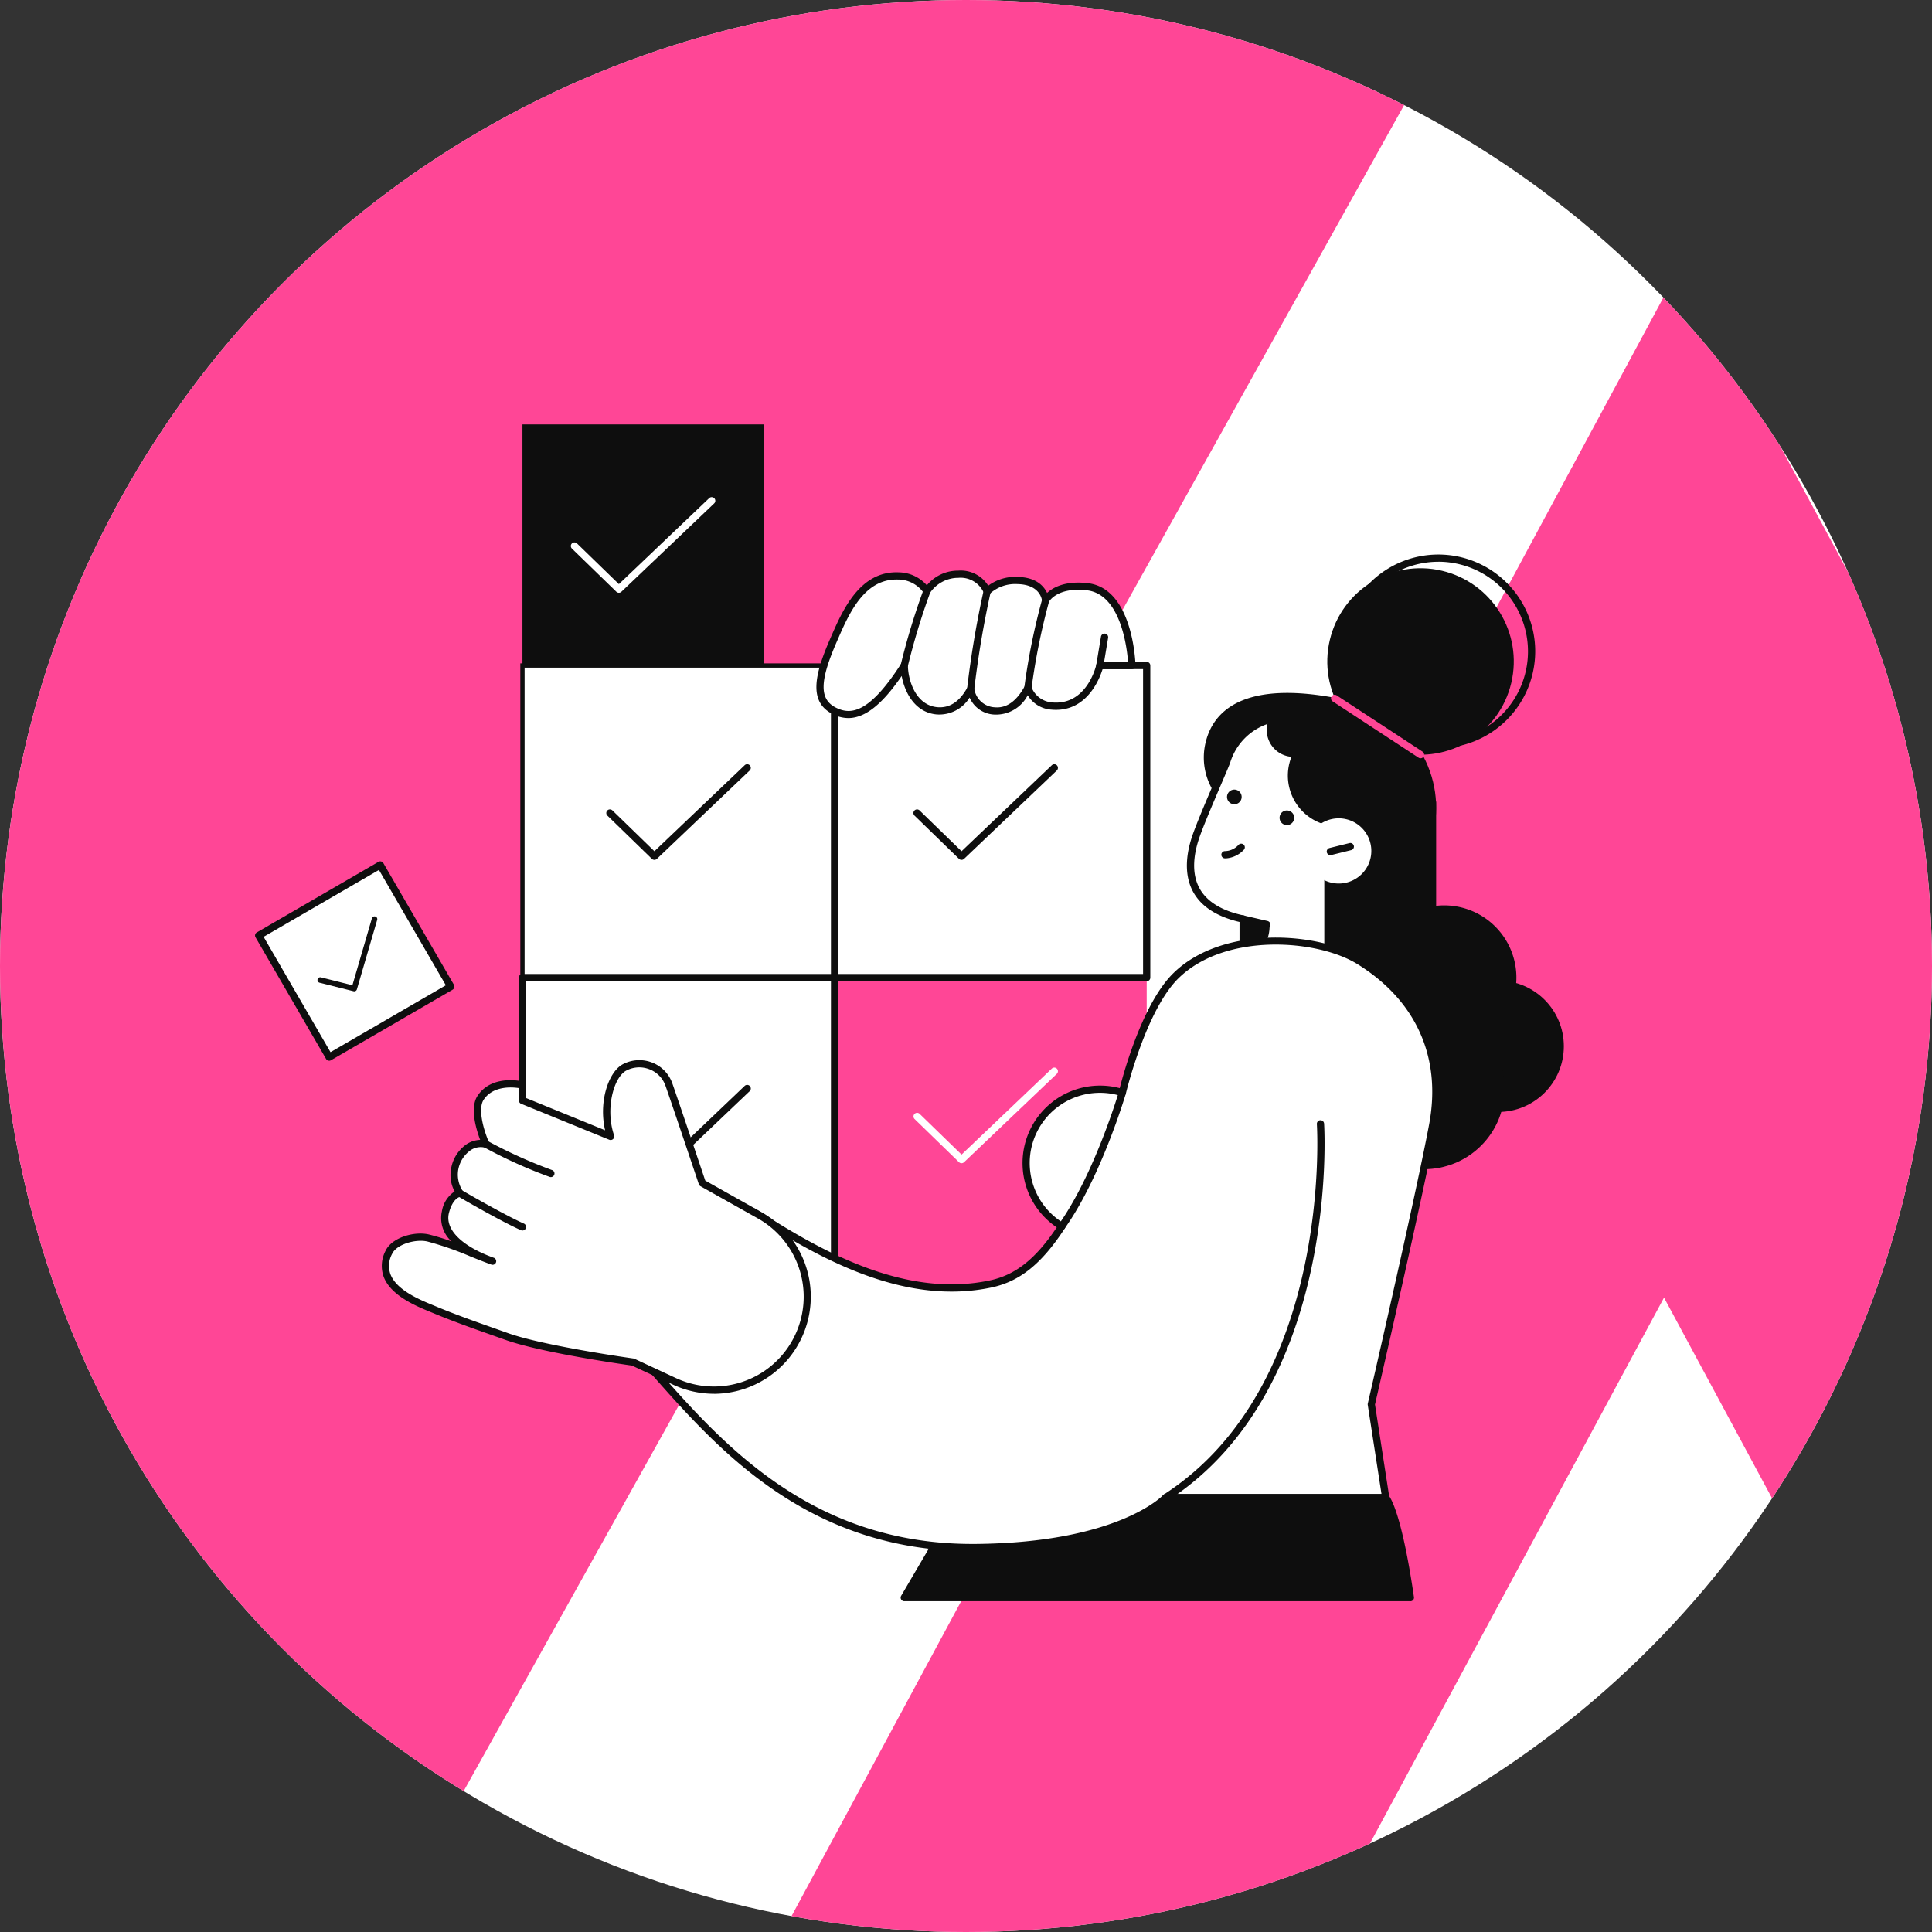
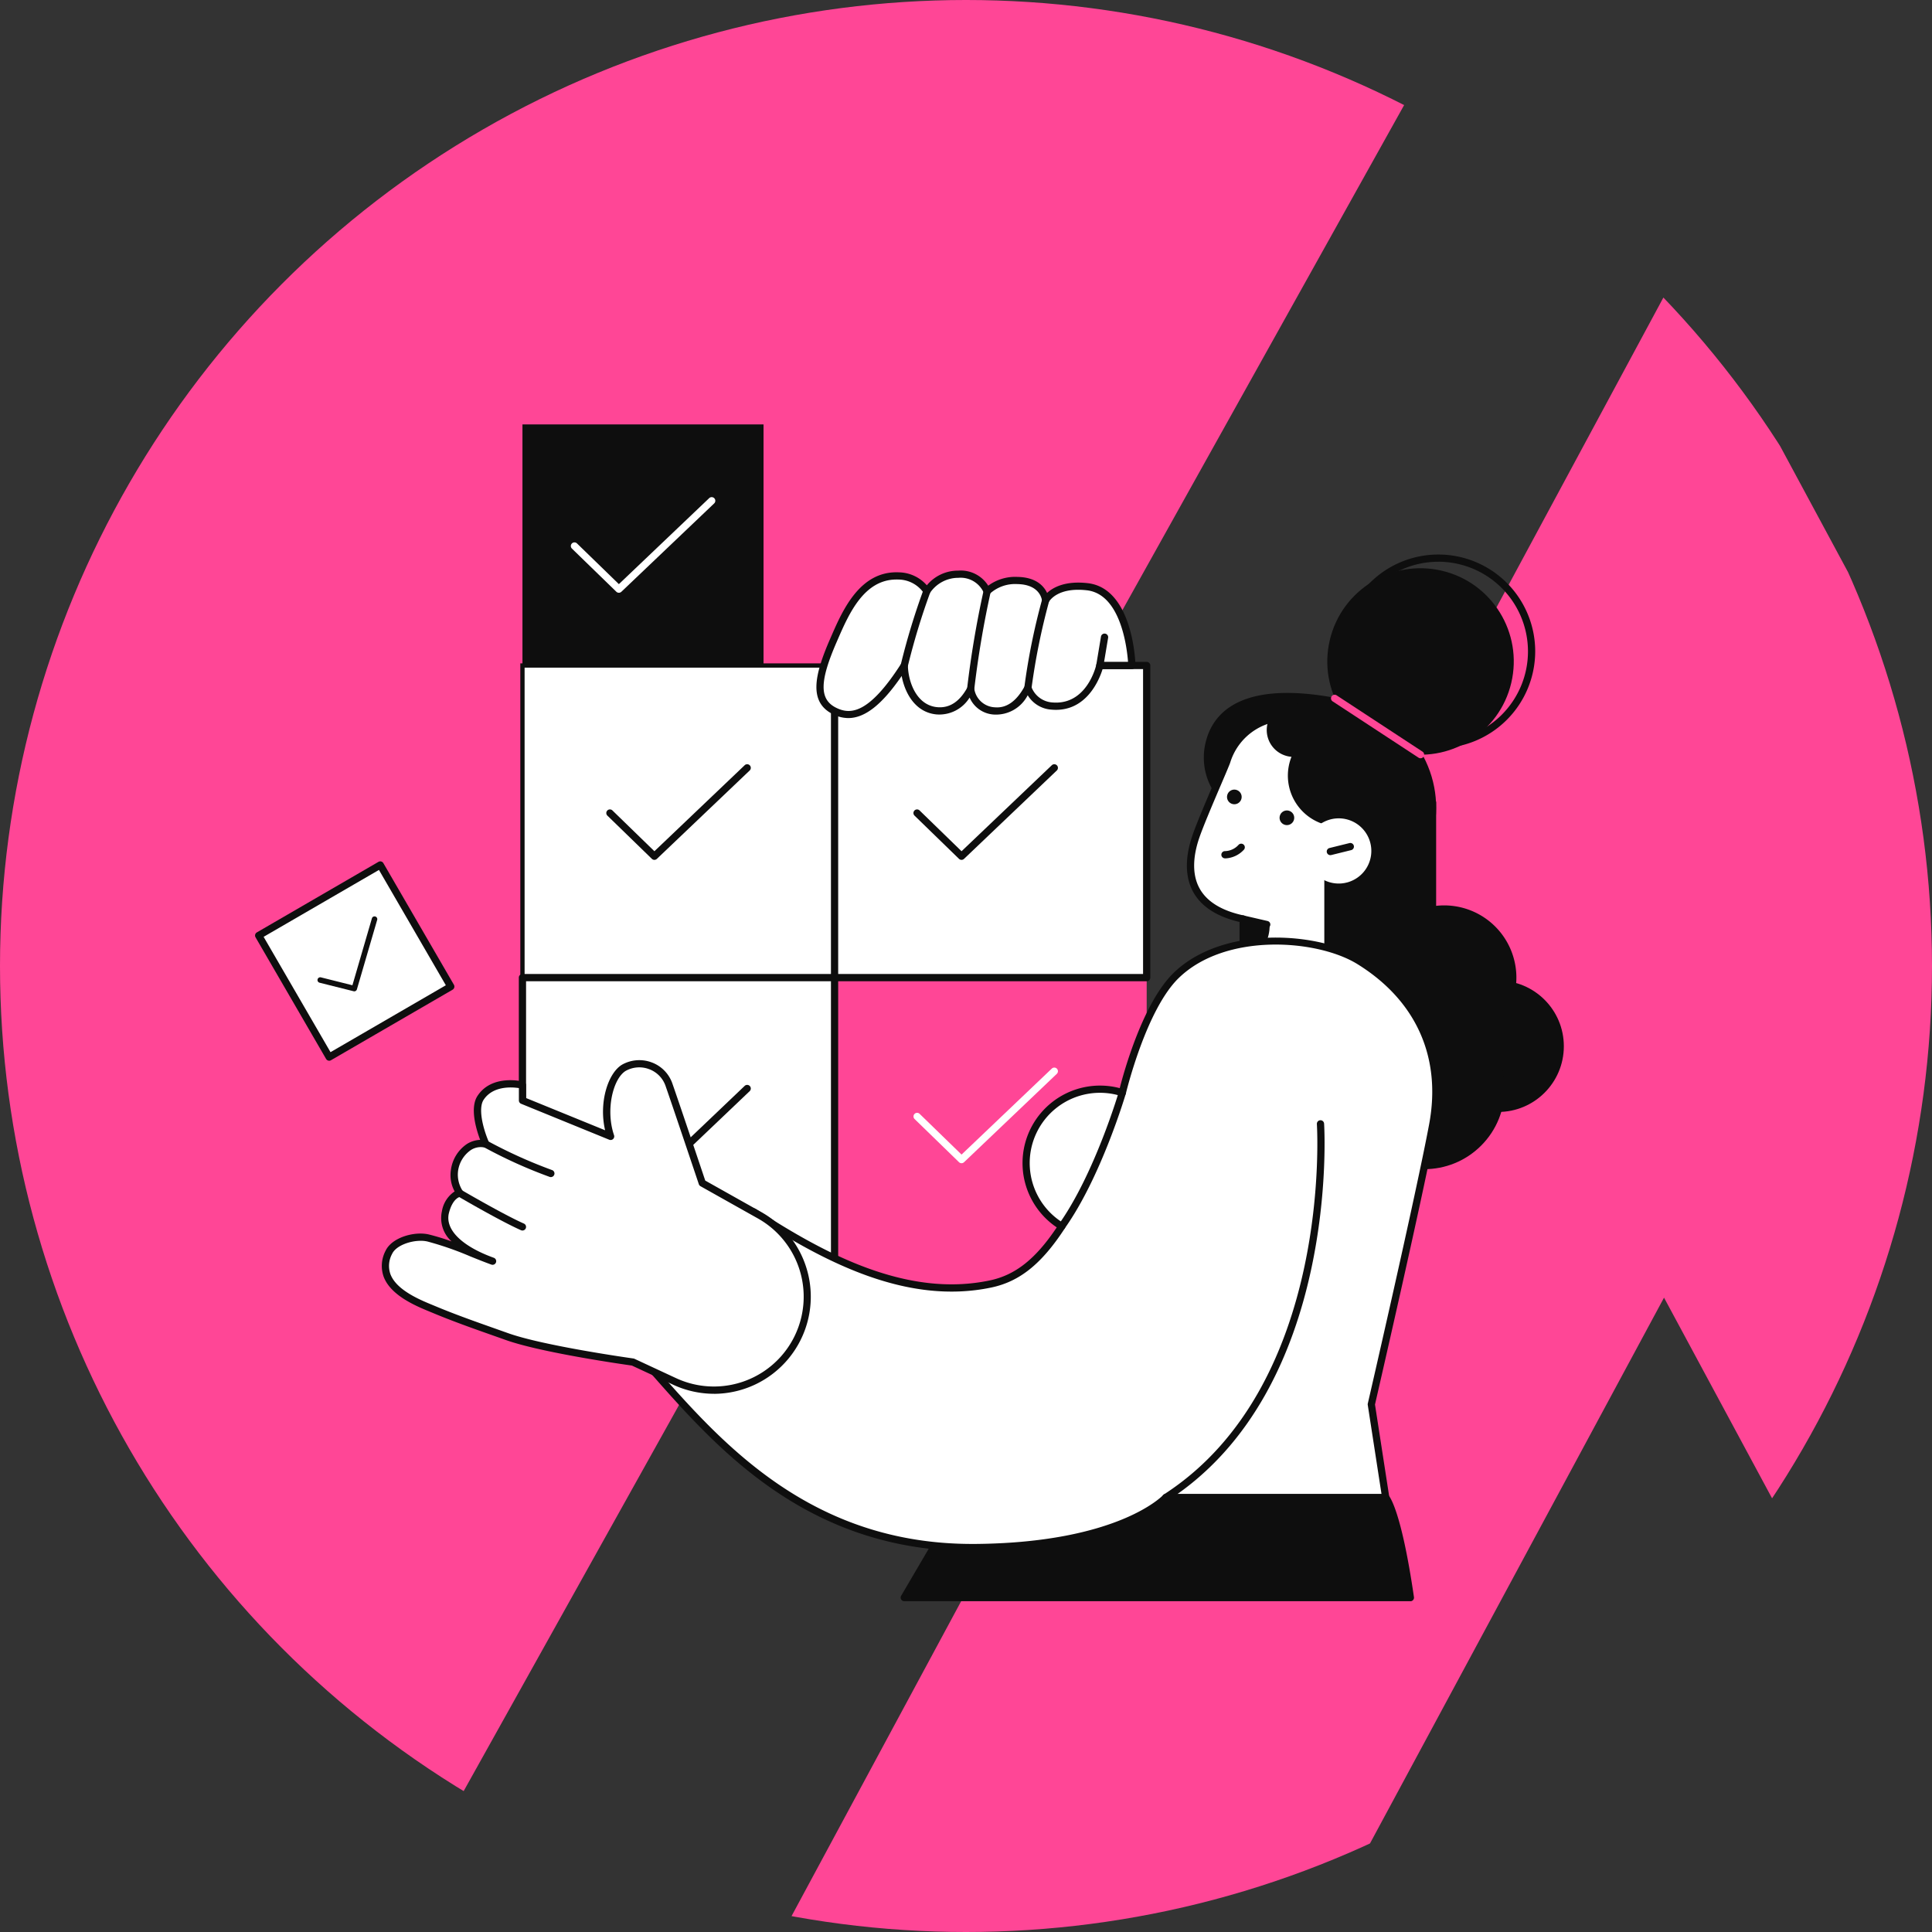
<svg xmlns="http://www.w3.org/2000/svg" width="220" height="220" viewBox="0 0 220 220">
  <rect x="0" y="0" width="220" height="220" fill="#333333" stroke="none" />
  <defs>
    <clipPath id="clip-path">
      <circle id="Ellipse_24" data-name="Ellipse 24" cx="110" cy="110" r="110" transform="translate(42)" fill="#842525" />
    </clipPath>
    <clipPath id="clip-path-2">
      <circle id="Ellipse_26" data-name="Ellipse 26" cx="110" cy="110" r="110" transform="translate(22.838 23.666)" />
    </clipPath>
  </defs>
  <g id="Groupe_de_masques_2" data-name="Groupe de masques 2" transform="translate(-42)" clip-path="url(#clip-path)">
    <g id="pillier_2" data-name="pillier 2" transform="translate(19.162 -23.666)">
-       <circle id="Ellipse_25" data-name="Ellipse 25" cx="110" cy="110" r="110" transform="translate(22.838 23.666)" fill="#fff" />
      <g id="Groupe_379" data-name="Groupe 379">
        <g id="Groupe_356" data-name="Groupe 356" clip-path="url(#clip-path-2)">
          <path id="Tracé_573" data-name="Tracé 573" d="M15.747,15.256-46.431,125.246H-86.1L-18.22,248.154H49.708l129.913-232.9Z" transform="translate(14.474)" fill="#ff4696" />
          <path id="Tracé_574" data-name="Tracé 574" d="M180.856,125.246l-104.5,194h61.411l41.07-76.234,41.053,76.234h65.466Z" transform="translate(33.486 -71.58)" fill="#ff4696" />
        </g>
      </g>
      <g id="Groupe_565" data-name="Groupe 565" transform="translate(-1.1 -6.787)">
        <g id="Groupe_382" data-name="Groupe 382" transform="translate(180.161 133.549)">
          <g id="Groupe_381" data-name="Groupe 381">
            <g id="Groupe_380" data-name="Groupe 380">
              <path id="Tracé_596" data-name="Tracé 596" d="M191.322,139.5a8.226,8.226,0,1,1-8.226-8.226A8.226,8.226,0,0,1,191.322,139.5Z" transform="translate(-174.871 -131.271)" fill="#0e0e0e" />
            </g>
          </g>
        </g>
        <g id="Groupe_385" data-name="Groupe 385" transform="translate(187.049 142.108)">
          <g id="Groupe_384" data-name="Groupe 384">
            <g id="Groupe_383" data-name="Groupe 383">
              <circle id="Ellipse_29" data-name="Ellipse 29" cx="7.483" cy="7.483" r="7.483" fill="#0e0e0e" />
            </g>
          </g>
        </g>
        <g id="Groupe_388" data-name="Groupe 388" transform="translate(173.185 141.498)">
          <g id="Groupe_387" data-name="Groupe 387">
            <g id="Groupe_386" data-name="Groupe 386">
              <circle id="Ellipse_30" data-name="Ellipse 30" cx="9.15" cy="9.15" r="9.15" transform="translate(0 12.941) rotate(-45)" fill="#0e0e0e" />
            </g>
          </g>
        </g>
        <g id="Groupe_391" data-name="Groupe 391" transform="translate(174.976 121.37)">
          <g id="Groupe_390" data-name="Groupe 390">
            <g id="Groupe_389" data-name="Groupe 389">
              <path id="Tracé_597" data-name="Tracé 597" d="M182.4,119.953v25.54H169.9V119.6Z" transform="translate(-169.902 -119.598)" fill="#0e0e0e" />
            </g>
          </g>
        </g>
        <g id="Groupe_394" data-name="Groupe 394" transform="translate(118.973 141.775)">
          <g id="Groupe_393" data-name="Groupe 393">
            <g id="Groupe_392" data-name="Groupe 392">
              <rect id="Rectangle_99" data-name="Rectangle 99" width="35.541" height="35.541" fill="#ff4696" />
            </g>
          </g>
        </g>
        <g id="Groupe_397" data-name="Groupe 397" transform="translate(83.431 106.234)">
          <g id="Groupe_396" data-name="Groupe 396">
            <g id="Groupe_395" data-name="Groupe 395">
              <rect id="Rectangle_100" data-name="Rectangle 100" width="35.541" height="35.541" fill="#fff" stroke="#0e0e0e" stroke-width="0.489" />
            </g>
          </g>
        </g>
        <g id="Groupe_400" data-name="Groupe 400" transform="translate(83.431 141.775)">
          <g id="Groupe_399" data-name="Groupe 399">
            <g id="Groupe_398" data-name="Groupe 398">
              <rect id="Rectangle_101" data-name="Rectangle 101" width="35.541" height="35.541" fill="#fff" />
            </g>
          </g>
        </g>
        <g id="Groupe_403" data-name="Groupe 403" transform="translate(83.019 141.364)">
          <g id="Groupe_402" data-name="Groupe 402" transform="translate(0)">
            <g id="Groupe_401" data-name="Groupe 401">
              <path id="Tracé_598" data-name="Tracé 598" d="M117.723,175.125H82.181a.411.411,0,0,1-.412-.412V139.172a.411.411,0,0,1,.412-.412h35.542a.411.411,0,0,1,.412.412v35.541A.411.411,0,0,1,117.723,175.125Zm-35.13-.823h34.718V139.583H82.593Z" transform="translate(-81.77 -138.76)" fill="#0e0e0e" />
            </g>
          </g>
        </g>
        <g id="Groupe_406" data-name="Groupe 406" transform="translate(118.973 106.234)">
          <g id="Groupe_405" data-name="Groupe 405">
            <g id="Groupe_404" data-name="Groupe 404">
              <rect id="Rectangle_102" data-name="Rectangle 102" width="35.541" height="35.541" fill="#fff" />
            </g>
          </g>
        </g>
        <g id="Groupe_409" data-name="Groupe 409" transform="translate(118.561 105.822)">
          <g id="Groupe_408" data-name="Groupe 408" transform="translate(0)">
            <g id="Groupe_407" data-name="Groupe 407">
              <path id="Tracé_599" data-name="Tracé 599" d="M151.786,141.062H116.245a.411.411,0,0,1-.412-.412V105.109a.411.411,0,0,1,.412-.412h35.541a.411.411,0,0,1,.412.412V140.65A.411.411,0,0,1,151.786,141.062Zm-35.13-.823h34.718V105.521H116.656Z" transform="translate(-115.834 -104.697)" fill="#0e0e0e" />
            </g>
          </g>
        </g>
        <g id="Groupe_412" data-name="Groupe 412" transform="translate(83.431 78.782)">
          <g id="Groupe_411" data-name="Groupe 411">
            <g id="Groupe_410" data-name="Groupe 410">
              <rect id="Rectangle_103" data-name="Rectangle 103" width="27.452" height="27.452" fill="#0e0e0e" />
            </g>
          </g>
        </g>
        <g id="Groupe_415" data-name="Groupe 415" transform="translate(161.025 109.359)">
          <g id="Groupe_414" data-name="Groupe 414">
            <g id="Groupe_413" data-name="Groupe 413">
              <path id="Tracé_600" data-name="Tracé 600" d="M170.816,117.158a7.249,7.249,0,1,1-14.069-3.5c1.076-4.329,5.7-7.338,17.5-4.406A33.172,33.172,0,0,0,170.816,117.158Z" transform="translate(-156.531 -108.087)" fill="#0e0e0e" />
            </g>
          </g>
        </g>
        <g id="Groupe_432" data-name="Groupe 432" transform="translate(157.821 105.29)">
          <g id="Groupe_428" data-name="Groupe 428">
            <g id="Groupe_418" data-name="Groupe 418">
              <g id="Groupe_417" data-name="Groupe 417">
                <g id="Groupe_416" data-name="Groupe 416">
                  <circle id="Ellipse_31" data-name="Ellipse 31" cx="12.499" cy="12.499" r="12.499" transform="translate(0 12.89) rotate(-31.042)" fill="#0e0e0e" />
                </g>
              </g>
            </g>
            <g id="Groupe_421" data-name="Groupe 421" transform="translate(1.677 6.801)">
              <g id="Groupe_420" data-name="Groupe 420">
                <g id="Groupe_419" data-name="Groupe 419">
                  <path id="Tracé_601" data-name="Tracé 601" d="M167.34,110.849a7.168,7.168,0,0,0-8.141,4.926c-.308.872-2.789,6.413-3.538,8.618-1.131,3.328-1.27,7.918,5.406,9.329V139.7l13.243,1.839-.05-9.041c-5.335-2.681-3.482-7.334-3.482-7.334S176.567,115.05,167.34,110.849Z" transform="translate(-155.068 -110.705)" fill="#fff" />
                </g>
              </g>
            </g>
            <g id="Groupe_424" data-name="Groupe 424" transform="translate(1.269 6.383)">
              <g id="Groupe_423" data-name="Groupe 423">
                <g id="Groupe_422" data-name="Groupe 422">
                  <path id="Tracé_602" data-name="Tracé 602" d="M174.326,141.972a.409.409,0,0,1-.057,0l-13.243-1.839a.412.412,0,0,1-.355-.408v-5.653c-2.551-.6-4.313-1.726-5.241-3.357-.955-1.677-1-3.9-.143-6.435.479-1.409,1.66-4.172,2.523-6.19.487-1.14.908-2.125,1.017-2.433a7.551,7.551,0,0,1,8.616-5.191.44.44,0,0,1,.085.028,8.741,8.741,0,0,1,5.051,5.252c1.458,4.522-1.309,9.439-1.428,9.647-.043.123-1.61,4.288,3.31,6.761a.411.411,0,0,1,.227.366l.05,9.041a.411.411,0,0,1-.412.414ZM161.5,139.363l12.417,1.724-.046-8.317c-5.329-2.837-3.475-7.688-3.455-7.737.053-.1,2.731-4.868,1.383-9.041a7.937,7.937,0,0,0-4.567-4.732,6.742,6.742,0,0,0-7.624,4.669c-.118.333-.523,1.281-1.037,2.482-.857,2.005-2.031,4.751-2.5,6.131-.546,1.606-.975,3.909.08,5.762.846,1.486,2.536,2.506,5.022,3.031a.412.412,0,0,1,.326.4Z" transform="translate(-154.676 -110.305)" fill="#0e0e0e" />
                </g>
              </g>
            </g>
            <g id="Groupe_427" data-name="Groupe 427" transform="translate(7.675 29.817)">
              <g id="Groupe_426" data-name="Groupe 426">
                <g id="Groupe_425" data-name="Groupe 425">
                  <path id="Tracé_603" data-name="Tracé 603" d="M163.837,133.468s.129,3.537-3.02,3.487v-4.191Z" transform="translate(-160.817 -132.764)" fill="#0e0e0e" />
                </g>
              </g>
            </g>
          </g>
          <g id="Groupe_431" data-name="Groupe 431" transform="translate(7.264 29.405)">
            <g id="Groupe_430" data-name="Groupe 430">
              <g id="Groupe_429" data-name="Groupe 429">
                <path id="Tracé_604" data-name="Tracé 604" d="M163.521,133.814a.413.413,0,0,1-.093-.011l-2.686-.621a.412.412,0,1,1,.185-.8l2.686.621a.412.412,0,0,1-.092.813Z" transform="translate(-160.422 -132.369)" fill="#0e0e0e" />
              </g>
            </g>
          </g>
        </g>
        <g id="Groupe_435" data-name="Groupe 435" transform="translate(126.909 200.974)">
          <g id="Groupe_434" data-name="Groupe 434">
            <g id="Groupe_433" data-name="Groupe 433">
              <path id="Tracé_605" data-name="Tracé 605" d="M178.656,195.891l-48.141,0-6.681,11.4h57.632C180,197.268,178.656,195.891,178.656,195.891Z" transform="translate(-123.834 -195.891)" fill="#0e0e0e" />
            </g>
          </g>
        </g>
        <g id="Groupe_438" data-name="Groupe 438" transform="translate(126.497 200.562)">
          <g id="Groupe_437" data-name="Groupe 437">
            <g id="Groupe_436" data-name="Groupe 436">
              <path id="Tracé_606" data-name="Tracé 606" d="M181.484,207.721H123.851a.412.412,0,0,1-.355-.62l6.681-11.4a.412.412,0,0,1,.355-.2l48.141,0a.411.411,0,0,1,.294.124c.148.151,1.483,1.758,2.923,11.63a.412.412,0,0,1-.408.471Zm-56.914-.823h56.437c-1.169-7.82-2.232-10.058-2.546-10.578l-47.692,0Z" transform="translate(-123.439 -195.497)" fill="#0e0e0e" />
            </g>
          </g>
        </g>
        <g id="Groupe_441" data-name="Groupe 441" transform="translate(170.588 112.98)">
          <g id="Groupe_440" data-name="Groupe 440">
            <g id="Groupe_439" data-name="Groupe 439">
              <path id="Tracé_607" data-name="Tracé 607" d="M177.109,118.747a5.791,5.791,0,1,1-4.223-7.017A5.791,5.791,0,0,1,177.109,118.747Z" transform="translate(-165.696 -111.557)" fill="#0e0e0e" />
            </g>
          </g>
        </g>
        <g id="Groupe_444" data-name="Groupe 444" transform="translate(168.183 110.524)">
          <g id="Groupe_443" data-name="Groupe 443">
            <g id="Groupe_442" data-name="Groupe 442">
              <path id="Tracé_608" data-name="Tracé 608" d="M169.421,113a3.06,3.06,0,1,1-2.232-3.708A3.06,3.06,0,0,1,169.421,113Z" transform="translate(-163.391 -109.204)" fill="#0e0e0e" />
            </g>
          </g>
        </g>
        <g id="Groupe_447" data-name="Groupe 447" transform="translate(172.924 92.997)">
          <g id="Groupe_446" data-name="Groupe 446">
            <g id="Groupe_445" data-name="Groupe 445">
              <ellipse id="Ellipse_32" data-name="Ellipse 32" cx="10.617" cy="10.618" rx="10.617" ry="10.618" transform="matrix(0.23, -0.973, 0.973, 0.23, 0, 20.667)" fill="#0e0e0e" />
            </g>
          </g>
        </g>
        <g id="Groupe_450" data-name="Groupe 450" transform="translate(176.695 93.598)">
          <g id="Groupe_449" data-name="Groupe 449">
            <g id="Groupe_448" data-name="Groupe 448">
              <path id="Tracé_609" data-name="Tracé 609" d="M182.579,115.039a11.029,11.029,0,1,1,11.029-11.029A11.042,11.042,0,0,1,182.579,115.039Zm0-21.235a10.206,10.206,0,1,0,10.206,10.206A10.217,10.217,0,0,0,182.579,93.8Z" transform="translate(-171.549 -92.981)" fill="#0e0e0e" />
            </g>
          </g>
        </g>
        <g id="Groupe_453" data-name="Groupe 453" transform="translate(174.739 128.598)">
          <g id="Groupe_452" data-name="Groupe 452">
            <g id="Groupe_451" data-name="Groupe 451">
              <path id="Tracé_610" data-name="Tracé 610" d="M169.674,126.525v10.532a11.727,11.727,0,0,1,4.606,2.646l.3-13.177h-4.909Z" transform="translate(-169.674 -126.525)" fill="#0e0e0e" />
            </g>
          </g>
        </g>
        <g id="Groupe_456" data-name="Groupe 456" transform="translate(175.522 109.572)">
          <g id="Groupe_455" data-name="Groupe 455">
            <g id="Groupe_454" data-name="Groupe 454">
              <path id="Tracé_611" data-name="Tracé 611" d="M180.6,115.519a.408.408,0,0,1-.225-.068l-9.763-6.4a.412.412,0,1,1,.451-.688l9.763,6.4a.412.412,0,0,1-.226.756Z" transform="translate(-170.425 -108.291)" fill="#ff4696" />
            </g>
          </g>
        </g>
        <g id="Groupe_463" data-name="Groupe 463" transform="translate(172.668 123.643)">
          <g id="Groupe_459" data-name="Groupe 459">
            <g id="Groupe_458" data-name="Groupe 458">
              <g id="Groupe_457" data-name="Groupe 457">
                <path id="Tracé_612" data-name="Tracé 612" d="M174.222,127.9a3.712,3.712,0,1,1-.405-5.234A3.712,3.712,0,0,1,174.222,127.9Z" transform="translate(-167.689 -121.777)" fill="#fff" />
              </g>
            </g>
          </g>
          <g id="Groupe_462" data-name="Groupe 462" transform="translate(2.35 2.802)">
            <g id="Groupe_461" data-name="Groupe 461">
              <g id="Groupe_460" data-name="Groupe 460">
                <path id="Tracé_613" data-name="Tracé 613" d="M170.353,125.847a.412.412,0,0,1-.1-.812l2.27-.561a.412.412,0,0,1,.2.8l-2.27.561A.42.42,0,0,1,170.353,125.847Z" transform="translate(-169.941 -124.462)" fill="#0e0e0e" />
              </g>
            </g>
          </g>
        </g>
        <g id="Groupe_473" data-name="Groupe 473" transform="translate(162.996 120.367)">
          <g id="Groupe_466" data-name="Groupe 466" transform="translate(0 6.146)">
            <g id="Groupe_465" data-name="Groupe 465">
              <g id="Groupe_464" data-name="Groupe 464">
                <path id="Tracé_614" data-name="Tracé 614" d="M158.955,126.211c-.05,0-.1,0-.152-.005a.412.412,0,0,1,.058-.821,2.14,2.14,0,0,0,1.54-.717.412.412,0,0,1,.619.543A3.05,3.05,0,0,1,158.955,126.211Z" transform="translate(-158.42 -124.528)" fill="#0e0e0e" />
              </g>
            </g>
          </g>
          <g id="Groupe_469" data-name="Groupe 469" transform="translate(6.65 2.376)">
            <g id="Groupe_468" data-name="Groupe 468">
              <g id="Groupe_467" data-name="Groupe 467">
                <path id="Tracé_615" data-name="Tracé 615" d="M164.826,121.517a.833.833,0,1,0,1.03-.57A.833.833,0,0,0,164.826,121.517Z" transform="translate(-164.793 -120.915)" fill="#0e0e0e" />
              </g>
            </g>
          </g>
          <g id="Groupe_472" data-name="Groupe 472" transform="translate(0.665)">
            <g id="Groupe_471" data-name="Groupe 471">
              <g id="Groupe_470" data-name="Groupe 470">
                <path id="Tracé_616" data-name="Tracé 616" d="M159.09,119.24a.833.833,0,1,0,1.03-.57A.833.833,0,0,0,159.09,119.24Z" transform="translate(-159.057 -118.637)" fill="#0e0e0e" />
              </g>
            </g>
          </g>
        </g>
        <g id="Groupe_497" data-name="Groupe 497" transform="translate(52.983 128.54)">
          <g id="Groupe_486" data-name="Groupe 486" transform="translate(0.411 0.412)">
            <g id="Groupe_485" data-name="Groupe 485">
              <g id="Groupe_484" data-name="Groupe 484">
                <g id="Groupe_483" data-name="Groupe 483">
                  <g id="Groupe_482" data-name="Groupe 482">
                    <g id="Groupe_481" data-name="Groupe 481">
                      <rect id="Rectangle_104" data-name="Rectangle 104" width="16.005" height="16.005" transform="matrix(0.865, -0.502, 0.502, 0.865, 0, 8.03)" fill="#fff" />
                    </g>
                  </g>
                </g>
              </g>
            </g>
          </g>
          <g id="Groupe_492" data-name="Groupe 492">
            <g id="Groupe_491" data-name="Groupe 491">
              <g id="Groupe_490" data-name="Groupe 490">
                <g id="Groupe_489" data-name="Groupe 489">
                  <g id="Groupe_488" data-name="Groupe 488">
                    <g id="Groupe_487" data-name="Groupe 487">
                      <path id="Tracé_618" data-name="Tracé 618" d="M61.426,149.169a.411.411,0,0,1-.357-.205L53.039,135.12a.412.412,0,0,1,.149-.563l13.844-8.031a.411.411,0,0,1,.563.149l8.03,13.844a.412.412,0,0,1-.149.563l-13.844,8.03A.408.408,0,0,1,61.426,149.169Zm-7.469-14.106,7.617,13.132,13.132-7.617L67.09,127.445Z" transform="translate(-52.983 -126.471)" fill="#0e0e0e" />
                    </g>
                  </g>
                </g>
              </g>
            </g>
          </g>
          <g id="Groupe_496" data-name="Groupe 496" transform="translate(7.104 6.236)">
            <g id="Groupe_495" data-name="Groupe 495" transform="translate(0 0)">
              <g id="Groupe_494" data-name="Groupe 494">
                <g id="Groupe_493" data-name="Groupe 493">
                  <path id="Tracé_619" data-name="Tracé 619" d="M62.989,138.459a.314.314,0,0,1-.076-.01l-3.883-.973a.314.314,0,0,1,.153-.609l3.59.9L65,130.123a.314.314,0,0,1,.6.176l-2.316,7.934A.315.315,0,0,1,62.989,138.459Z" transform="translate(-58.792 -129.897)" fill="#0e0e0e" />
                </g>
              </g>
            </g>
          </g>
        </g>
        <g id="Groupe_502" data-name="Groupe 502" transform="translate(88.928 87.063)">
          <g id="Groupe_501" data-name="Groupe 501">
            <g id="Groupe_500" data-name="Groupe 500">
              <g id="Groupe_499" data-name="Groupe 499">
                <g id="Groupe_498" data-name="Groupe 498">
                  <path id="Tracé_620" data-name="Tracé 620" d="M92.914,97.608a.411.411,0,0,1-.287-.116l-5.069-4.926a.412.412,0,0,1,.574-.59l4.785,4.649L103.2,86.832a.412.412,0,0,1,.568.6L93.2,97.495A.413.413,0,0,1,92.914,97.608Z" transform="translate(-87.433 -86.719)" fill="#fff" />
                </g>
              </g>
            </g>
          </g>
        </g>
        <g id="Groupe_507" data-name="Groupe 507" transform="translate(92.973 117.478)">
          <g id="Groupe_506" data-name="Groupe 506">
            <g id="Groupe_505" data-name="Groupe 505">
              <g id="Groupe_504" data-name="Groupe 504">
                <g id="Groupe_503" data-name="Groupe 503">
                  <path id="Tracé_621" data-name="Tracé 621" d="M96.79,126.758a.411.411,0,0,1-.287-.116l-5.069-4.926a.412.412,0,0,1,.574-.591l4.785,4.65,10.278-9.793a.412.412,0,0,1,.569.6L97.074,126.645A.411.411,0,0,1,96.79,126.758Z" transform="translate(-91.309 -115.869)" fill="#0e0e0e" />
                </g>
              </g>
            </g>
          </g>
        </g>
        <g id="Groupe_512" data-name="Groupe 512" transform="translate(92.973 153.992)">
          <g id="Groupe_511" data-name="Groupe 511">
            <g id="Groupe_510" data-name="Groupe 510">
              <g id="Groupe_509" data-name="Groupe 509">
                <g id="Groupe_508" data-name="Groupe 508">
                  <path id="Tracé_622" data-name="Tracé 622" d="M96.79,161.752a.411.411,0,0,1-.287-.116l-5.069-4.926a.412.412,0,0,1,.574-.59l4.785,4.649,10.278-9.793a.412.412,0,0,1,.569.6L97.074,161.639A.411.411,0,0,1,96.79,161.752Z" transform="translate(-91.309 -150.863)" fill="#0e0e0e" />
                </g>
              </g>
            </g>
          </g>
        </g>
        <g id="Groupe_517" data-name="Groupe 517" transform="translate(127.947 117.478)">
          <g id="Groupe_516" data-name="Groupe 516">
            <g id="Groupe_515" data-name="Groupe 515">
              <g id="Groupe_514" data-name="Groupe 514">
                <g id="Groupe_513" data-name="Groupe 513">
                  <path id="Tracé_623" data-name="Tracé 623" d="M130.31,126.758a.411.411,0,0,1-.287-.116l-5.069-4.926a.412.412,0,0,1,.574-.591l4.785,4.65,10.278-9.793a.412.412,0,0,1,.568.6l-10.566,10.066A.411.411,0,0,1,130.31,126.758Z" transform="translate(-124.829 -115.869)" fill="#0e0e0e" />
                </g>
              </g>
            </g>
          </g>
        </g>
        <g id="Groupe_522" data-name="Groupe 522" transform="translate(127.947 152.019)">
          <g id="Groupe_521" data-name="Groupe 521">
            <g id="Groupe_520" data-name="Groupe 520">
              <g id="Groupe_519" data-name="Groupe 519">
                <g id="Groupe_518" data-name="Groupe 518">
                  <path id="Tracé_624" data-name="Tracé 624" d="M130.31,159.862a.411.411,0,0,1-.287-.116l-5.069-4.926a.412.412,0,0,1,.574-.59l4.785,4.65,10.278-9.793a.412.412,0,0,1,.568.6l-10.566,10.066A.409.409,0,0,1,130.31,159.862Z" transform="translate(-124.829 -148.972)" fill="#fff" />
                </g>
              </g>
            </g>
          </g>
        </g>
        <g id="Groupe_525" data-name="Groupe 525" transform="translate(117.317 95.842)">
          <g id="Groupe_524" data-name="Groupe 524">
            <g id="Groupe_523" data-name="Groupe 523">
              <path id="Tracé_625" data-name="Tracé 625" d="M145.075,96.556c-3.758-.43-4.749,1.557-4.749,1.557s-.145-2.215-3.212-2.267a4.662,4.662,0,0,0-3.447,1.236,3.25,3.25,0,0,0-3.284-1.95,4.3,4.3,0,0,0-3.583,1.925,3.944,3.944,0,0,0-3.186-1.729c-4.287-.205-6.121,4.286-7.446,7.323-1.933,4.43-2.184,6.914.127,8.056,2.333,1.153,4.714-.142,7.937-5.184.03,1.956,1.062,4.929,3.741,5.158,1.812.155,3.018-1.01,3.818-2.48a2.9,2.9,0,0,0,2.734,2.494c1.729.146,2.943-1.07,3.786-2.625a3.161,3.161,0,0,0,2.713,2.068c4.35.4,5.478-4.614,5.478-4.614h3.65S149.92,97.11,145.075,96.556Z" transform="translate(-114.641 -95.133)" fill="#fff" />
            </g>
          </g>
        </g>
        <g id="Groupe_528" data-name="Groupe 528" transform="translate(116.904 95.43)">
          <g id="Groupe_527" data-name="Groupe 527" transform="translate(0)">
            <g id="Groupe_526" data-name="Groupe 526">
              <path id="Tracé_626" data-name="Tracé 626" d="M117.877,111.528a3.9,3.9,0,0,1-1.745-.434c-2.78-1.374-2.139-4.428-.322-8.59l.108-.248c1.307-3,3.283-7.534,7.735-7.321a4.327,4.327,0,0,1,3.166,1.475,4.6,4.6,0,0,1,3.58-1.671,3.686,3.686,0,0,1,3.41,1.716,5.158,5.158,0,0,1,3.33-1c2.138.036,3.016,1.061,3.374,1.826.669-.622,2.051-1.409,4.627-1.114,5.141.588,5.432,9.007,5.442,9.365a.411.411,0,0,1-.412.423h-3.338c-.355,1.151-1.85,4.972-5.826,4.613a3.416,3.416,0,0,1-2.7-1.638,4.065,4.065,0,0,1-3.8,2.2,3.215,3.215,0,0,1-2.816-1.938,4.05,4.05,0,0,1-3.737,1.924c-2.444-.209-3.637-2.433-4-4.382C121.732,109.976,119.781,111.528,117.877,111.528Zm5.479-15.776c-3.709,0-5.424,3.939-6.683,6.833l-.108.249c-1.977,4.53-2,6.569-.068,7.523,1.575.779,3.686.787,7.407-5.037a.412.412,0,0,1,.758.215c.028,1.8.946,4.547,3.365,4.755,1.4.118,2.54-.645,3.421-2.267a.412.412,0,0,1,.764.109,2.482,2.482,0,0,0,2.366,2.172c1.316.112,2.462-.7,3.389-2.411a.421.421,0,0,1,.379-.215.412.412,0,0,1,.36.246,2.735,2.735,0,0,0,2.372,1.823c3.939.362,5-4.105,5.039-4.3a.413.413,0,0,1,.4-.321h3.213c-.127-1.668-.85-7.708-4.687-8.147-3.391-.387-4.3,1.265-4.335,1.336a.416.416,0,0,1-.451.213.411.411,0,0,1-.327-.374c-.006-.072-.18-1.837-2.808-1.882a4.28,4.28,0,0,0-3.156,1.123.412.412,0,0,1-.66-.129,2.883,2.883,0,0,0-2.9-1.707,3.891,3.891,0,0,0-3.252,1.754.354.354,0,0,1-.336.172.412.412,0,0,1-.335-.175,3.552,3.552,0,0,0-2.869-1.555Q123.483,95.751,123.356,95.751Z" transform="translate(-114.245 -94.738)" fill="#0e0e0e" />
            </g>
          </g>
        </g>
        <g id="Groupe_531" data-name="Groupe 531" transform="translate(126.497 97.356)">
          <g id="Groupe_530" data-name="Groupe 530">
            <g id="Groupe_529" data-name="Groupe 529">
              <path id="Tracé_627" data-name="Tracé 627" d="M123.851,105.873a.413.413,0,0,1-.4-.506,79.5,79.5,0,0,1,2.584-8.516.412.412,0,0,1,.771.29,78.352,78.352,0,0,0-2.554,8.415A.412.412,0,0,1,123.851,105.873Z" transform="translate(-123.439 -96.583)" fill="#0e0e0e" />
            </g>
          </g>
        </g>
        <g id="Groupe_534" data-name="Groupe 534" transform="translate(134.057 97.381)">
          <g id="Groupe_533" data-name="Groupe 533">
            <g id="Groupe_532" data-name="Groupe 532">
              <path id="Tracé_628" data-name="Tracé 628" d="M131.1,108.549l-.036,0a.412.412,0,0,1-.375-.446A112.4,112.4,0,0,1,132.57,96.93a.411.411,0,1,1,.8.178,111.687,111.687,0,0,0-1.866,11.066A.412.412,0,0,1,131.1,108.549Z" transform="translate(-130.684 -96.607)" fill="#0e0e0e" />
            </g>
          </g>
        </g>
        <g id="Groupe_537" data-name="Groupe 537" transform="translate(140.576 98.41)">
          <g id="Groupe_536" data-name="Groupe 536">
            <g id="Groupe_535" data-name="Groupe 535">
              <path id="Tracé_629" data-name="Tracé 629" d="M137.345,108.376l-.038,0a.412.412,0,0,1-.373-.447A74.508,74.508,0,0,1,138.962,97.9a.412.412,0,0,1,.794.217,75.459,75.459,0,0,0-2,9.886A.412.412,0,0,1,137.345,108.376Z" transform="translate(-136.933 -97.594)" fill="#0e0e0e" />
            </g>
          </g>
        </g>
        <g id="Groupe_540" data-name="Groupe 540" transform="translate(148.766 102.6)">
          <g id="Groupe_539" data-name="Groupe 539">
            <g id="Groupe_538" data-name="Groupe 538">
              <path id="Tracé_630" data-name="Tracé 630" d="M145.194,105.655a.417.417,0,0,1-.068-.006.412.412,0,0,1-.339-.474l.537-3.222a.412.412,0,0,1,.813.135l-.537,3.222A.412.412,0,0,1,145.194,105.655Z" transform="translate(-144.782 -101.609)" fill="#0e0e0e" />
            </g>
          </g>
        </g>
        <g id="Groupe_543" data-name="Groupe 543" transform="translate(98.465 137.623)">
          <g id="Groupe_542" data-name="Groupe 542">
            <g id="Groupe_541" data-name="Groupe 541">
              <path id="Tracé_631" data-name="Tracé 631" d="M176.831,137.442c-4.426-2.74-15.213-3.847-20.859,1.649-3.853,3.75-6.122,13.337-6.122,13.337a8.413,8.413,0,0,0-6.9,15.219c-2.852,4.379-5.367,5.987-8.1,6.564-9.834,2.075-19.426-3.275-26.975-8.2l-11.3,18.234c7.75,8.781,17.865,20.157,36.607,19.98,16.652-.157,21.624-5.7,21.624-5.7h25.034l-1.638-10.6s5.5-23.832,6.992-31.845C186.769,147.6,182.926,141.216,176.831,137.442Z" transform="translate(-96.573 -135.175)" fill="#fff" />
            </g>
          </g>
        </g>
        <g id="Groupe_546" data-name="Groupe 546" transform="translate(98.053 137.218)">
          <g id="Groupe_545" data-name="Groupe 545" transform="translate(0)">
            <g id="Groupe_544" data-name="Groupe 544">
              <path id="Tracé_632" data-name="Tracé 632" d="M132.773,204.657c-18.734,0-28.987-11.619-36.491-20.122a.41.41,0,0,1-.041-.489l11.3-18.234a.413.413,0,0,1,.575-.128c7.886,5.144,17.223,10.134,26.665,8.141,2.9-.613,5.2-2.426,7.615-6.039a8.825,8.825,0,0,1,7.173-15.855c.491-1.921,2.655-9.735,6.131-13.118,5.636-5.486,16.59-4.658,21.363-1.7,6.892,4.267,10.008,11.214,8.549,19.06-1.432,7.7-6.631,30.28-6.977,31.785l1.627,10.526a.412.412,0,0,1-.407.474H155c-.906.887-6.406,5.556-21.794,5.7ZM97.1,184.22c7.382,8.362,17.478,19.614,35.674,19.614l.418,0c16.221-.153,21.273-5.511,21.323-5.565a.415.415,0,0,1,.306-.136h24.554L177.811,188a.415.415,0,0,1,.006-.155c.055-.238,5.517-23.915,6.989-31.828,1.414-7.6-1.489-14.071-8.173-18.21-4.556-2.82-15-3.622-20.355,1.594-3.722,3.623-5.986,13.043-6.008,13.138a.411.411,0,0,1-.525.3,8,8,0,0,0-6.558,14.474.412.412,0,0,1,.132.577c-2.634,4.045-5.135,6.061-8.363,6.742-9.6,2.025-18.98-2.874-26.932-8.028Z" transform="translate(-96.178 -134.788)" fill="#0e0e0e" />
            </g>
          </g>
        </g>
        <g id="Groupe_549" data-name="Groupe 549" transform="translate(144.435 154.465)">
          <g id="Groupe_548" data-name="Groupe 548">
            <g id="Groupe_547" data-name="Groupe 547">
              <path id="Tracé_633" data-name="Tracé 633" d="M141.042,167.359a.412.412,0,0,1-.335-.65c4.066-5.722,6.809-15,6.836-15.1a.412.412,0,0,1,.791.231c-.028.094-2.809,9.506-6.956,15.341A.413.413,0,0,1,141.042,167.359Z" transform="translate(-140.631 -151.317)" fill="#0e0e0e" />
            </g>
          </g>
        </g>
        <g id="Groupe_552" data-name="Groupe 552" transform="translate(156.285 158.013)">
          <g id="Groupe_551" data-name="Groupe 551">
            <g id="Groupe_550" data-name="Groupe 550">
              <path id="Tracé_634" data-name="Tracé 634" d="M152.4,198.09a.412.412,0,0,1-.224-.758c19.248-12.426,17.44-41.879,17.42-42.175a.412.412,0,0,1,.822-.057c.021.3,1.865,30.233-17.795,42.924A.41.41,0,0,1,152.4,198.09Z" transform="translate(-151.988 -154.717)" fill="#0e0e0e" />
            </g>
          </g>
        </g>
        <g id="Groupe_555" data-name="Groupe 555" transform="translate(67.823 151.584)">
          <g id="Groupe_554" data-name="Groupe 554" transform="translate(0)">
            <g id="Groupe_553" data-name="Groupe 553">
              <path id="Tracé_635" data-name="Tracé 635" d="M109.812,165.8l-6.524-3.666s-2.917-8.7-3.776-11.151a3.59,3.59,0,0,0-5.156-1.972c-1.575.95-2.585,4.652-1.507,7.814l-10.035-4.094v-1.747s-3.275-.824-4.772,1.449c-.774,1.175-.13,3.6.592,5.269-1.025-.289-3,.226-3.565,3.015a3.782,3.782,0,0,0,.617,2.582s-1.128.107-1.644,2.145c-.56,2.207,1.644,4.246,5.35,5.588a69.64,69.64,0,0,0-7.3-2.631c-1.406-.344-3.838.269-4.479,1.609-1.859,3.888,3.225,5.731,5.117,6.524,2.731,1.144,5.542,2.1,8.33,3.092,4.181,1.489,14.339,2.9,14.339,2.9l4.728,2.2a10.636,10.636,0,0,0,9.69-18.919Z" transform="translate(-67.206 -148.556)" fill="#fff" />
            </g>
          </g>
        </g>
        <g id="Groupe_558" data-name="Groupe 558" transform="translate(67.412 151.173)">
          <g id="Groupe_557" data-name="Groupe 557">
            <g id="Groupe_556" data-name="Groupe 556">
              <path id="Tracé_636" data-name="Tracé 636" d="M104.651,186.155a11.106,11.106,0,0,1-4.685-1.043l-4.672-2.17c-.931-.131-10.31-1.469-14.36-2.911l-1.468-.52c-2.271-.8-4.62-1.632-6.883-2.58l-.309-.128c-1.544-.635-4.417-1.818-5.238-3.952a3.689,3.689,0,0,1,.217-3c.722-1.508,3.3-2.235,4.949-1.831a25.349,25.349,0,0,1,2.559.785,3.567,3.567,0,0,1-1.1-3.443,3.355,3.355,0,0,1,1.447-2.251,3.886,3.886,0,0,1-.424-2.455,4.237,4.237,0,0,1,1.844-2.96,3.084,3.084,0,0,1,1.486-.456c-.488-1.3-1.176-3.678-.3-5.012,1.639-2.488,5.071-1.658,5.217-1.621a.411.411,0,0,1,.311.4v1.47l9,3.67c-.737-3.174.332-6.506,1.923-7.465a4.011,4.011,0,0,1,3.354-.273,3.935,3.935,0,0,1,2.4,2.462c.789,2.251,3.336,9.84,3.727,11.006l6.387,3.588a11.059,11.059,0,0,1-5.38,20.694ZM71.234,168.735c-1.263,0-2.809.575-3.237,1.471a2.861,2.861,0,0,0-.192,2.35c.694,1.8,3.354,2.9,4.783,3.486l.314.13c2.241.939,4.579,1.764,6.839,2.563l1.47.521c4.093,1.458,14.156,2.866,14.257,2.88a.4.4,0,0,1,.117.034l4.729,2.2a10.224,10.224,0,0,0,9.315-18.187l-6.525-3.666a.411.411,0,0,1-.189-.228c-.03-.087-2.926-8.722-3.774-11.146a3.125,3.125,0,0,0-1.9-1.959,3.168,3.168,0,0,0-2.65.2c-1.429.862-2.324,4.413-1.33,7.328a.412.412,0,0,1-.545.514l-10.035-4.094a.412.412,0,0,1-.256-.381v-1.406c-.8-.123-2.954-.279-4.017,1.334-.62.941-.132,3.128.626,4.878a.412.412,0,0,1-.49.56,2.07,2.07,0,0,0-1.584.28,3.449,3.449,0,0,0-1.466,2.42,3.389,3.389,0,0,0,.551,2.264.412.412,0,0,1-.3.645c-.025,0-.856.148-1.285,1.836-.473,1.867,1.43,3.774,5.091,5.1a.412.412,0,1,1-.28.774c-.81-.293-1.6-.613-2.37-.922a35.975,35.975,0,0,0-4.891-1.7A3.282,3.282,0,0,0,71.234,168.735Z" transform="translate(-66.812 -148.162)" fill="#0e0e0e" />
            </g>
          </g>
        </g>
        <g id="Groupe_561" data-name="Groupe 561" transform="translate(75.89 165.917)">
          <g id="Groupe_560" data-name="Groupe 560" transform="translate(0)">
            <g id="Groupe_559" data-name="Groupe 559">
              <path id="Tracé_637" data-name="Tracé 637" d="M82.478,166.95a.408.408,0,0,1-.167-.036c-2.371-1.05-6.976-3.741-7.17-3.855a.412.412,0,0,1,.416-.711c.048.028,4.76,2.781,7.088,3.813a.412.412,0,0,1-.167.788Z" transform="translate(-74.937 -162.292)" fill="#0e0e0e" />
            </g>
          </g>
        </g>
        <g id="Groupe_564" data-name="Groupe 564" transform="translate(78.839 160.32)">
          <g id="Groupe_563" data-name="Groupe 563">
            <g id="Groupe_562" data-name="Groupe 562">
              <path id="Tracé_638" data-name="Tracé 638" d="M85.591,161.1a.407.407,0,0,1-.118-.017A54.141,54.141,0,0,1,77.98,157.7a.412.412,0,1,1,.39-.725,54.716,54.716,0,0,0,7.339,3.317.412.412,0,0,1-.118.806Z" transform="translate(-77.763 -156.928)" fill="#0e0e0e" />
            </g>
          </g>
        </g>
      </g>
    </g>
  </g>
</svg>